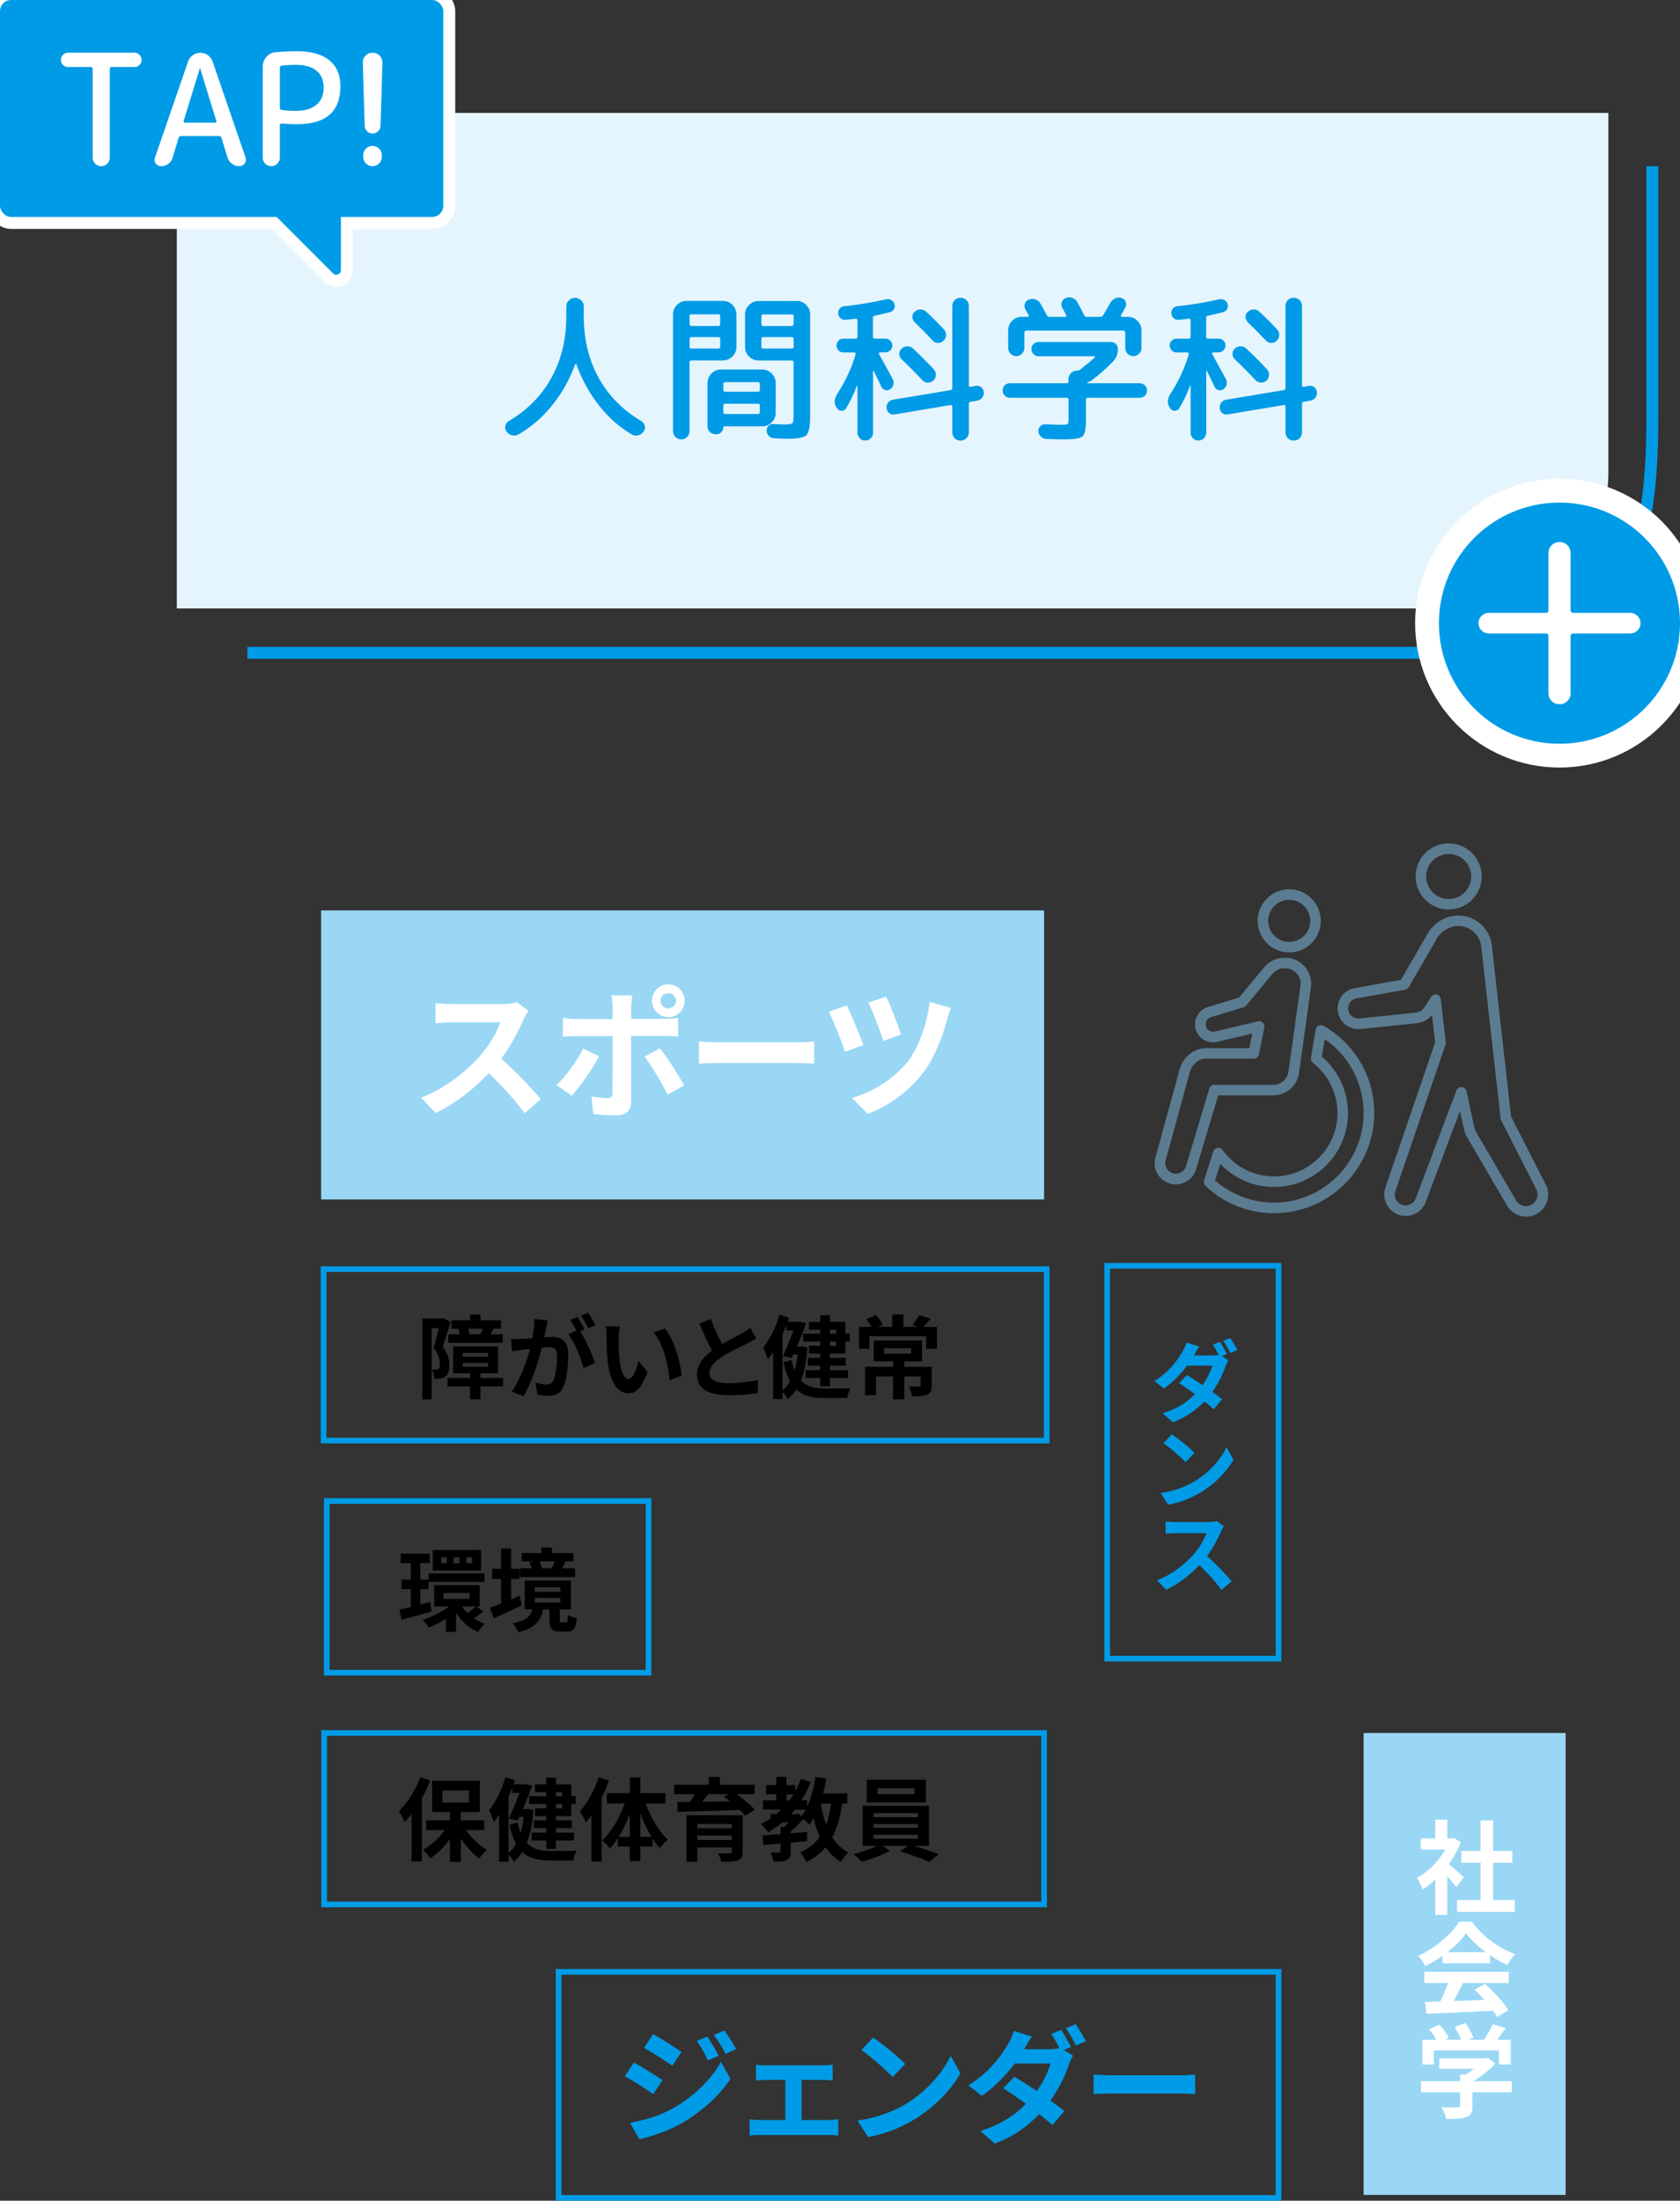
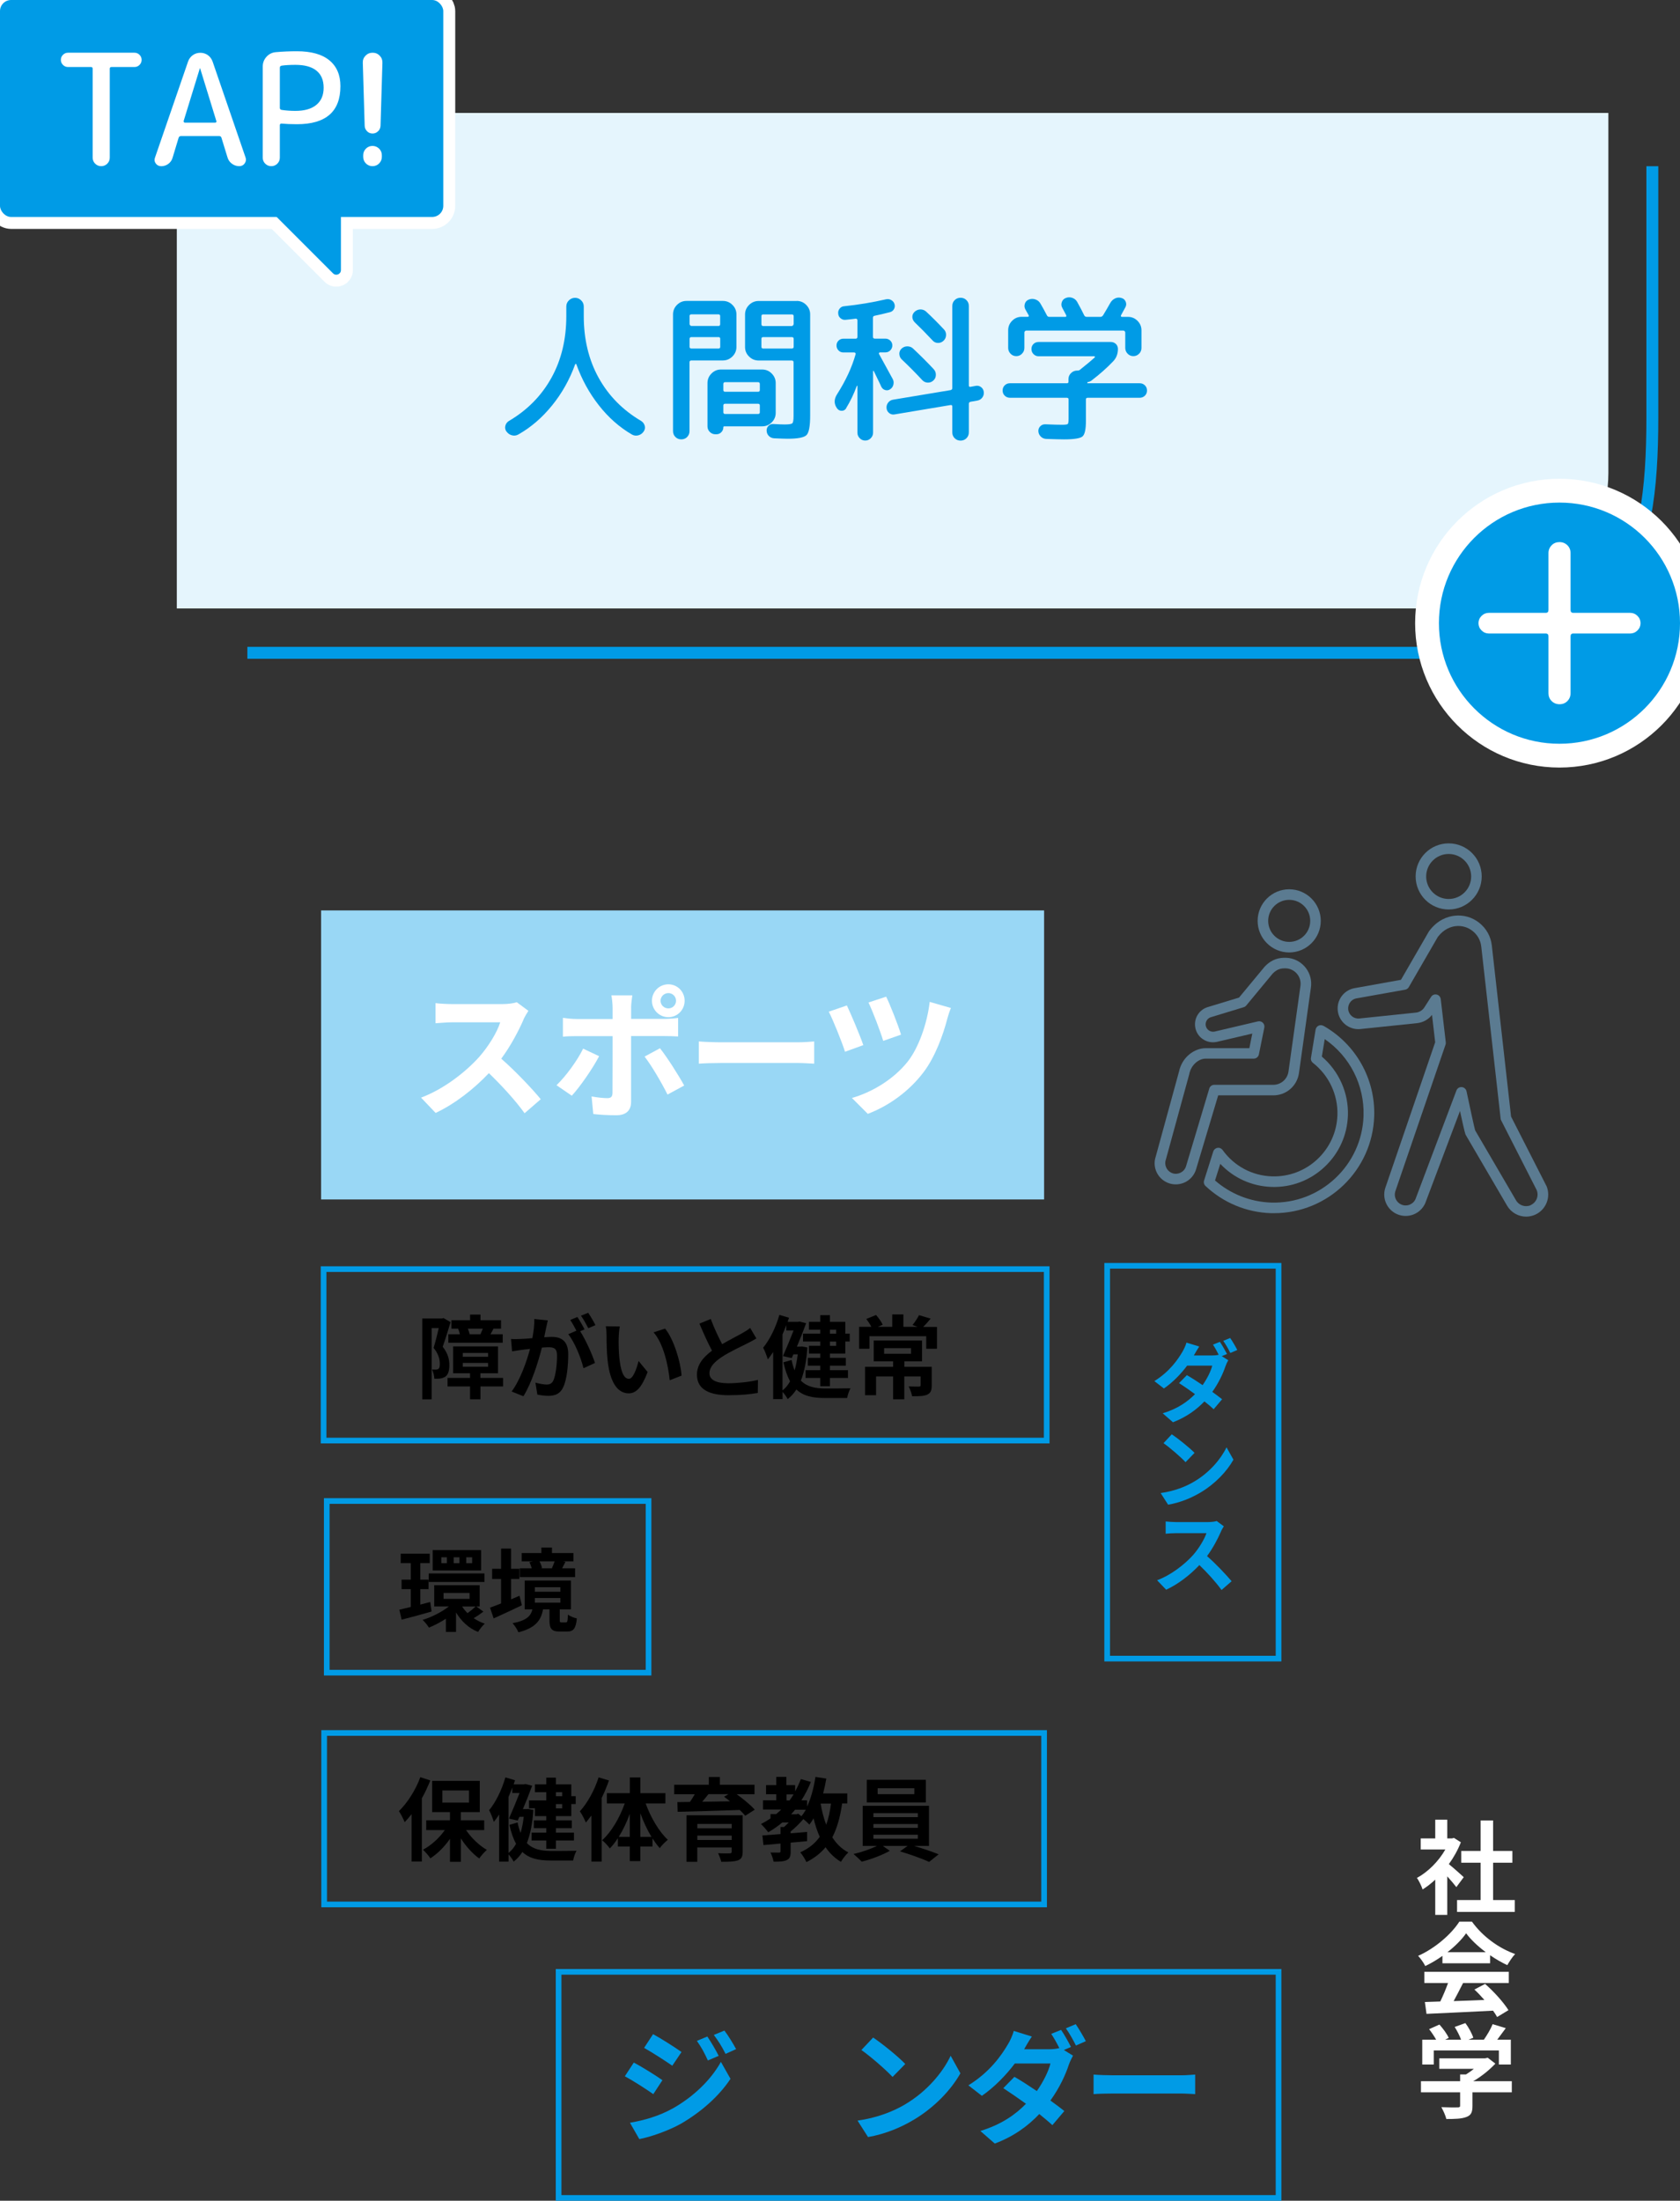
<svg xmlns="http://www.w3.org/2000/svg" id="_レイヤー_2" data-name="レイヤー 2" viewBox="0 0 296.45 388.18">
  <rect x="0" y="0" width="296.45" height="388.18" fill="#333333" stroke="none" />
  <defs>
    <style>
      .cls-1 {
        stroke-width: 2.1px;
      }

      .cls-1, .cls-2, .cls-3, .cls-4 {
        fill: none;
      }

      .cls-1, .cls-4 {
        stroke: #009be6;
        stroke-miterlimit: 10;
      }

      .cls-2 {
        stroke-width: 8.4px;
      }

      .cls-2, .cls-3 {
        stroke: #fff;
      }

      .cls-3 {
        stroke-linecap: round;
        stroke-linejoin: round;
        stroke-width: 4.22px;
      }

      .cls-5 {
        opacity: .5;
      }

      .cls-6, .cls-7, .cls-8, .cls-9, .cls-10, .cls-11 {
        stroke-width: 0px;
      }

      .cls-7 {
        fill: #99d7f5;
      }

      .cls-8 {
        fill: #009be6;
      }

      .cls-9 {
        fill: #83c3f0;
      }

      .cls-10 {
        fill: #fff;
      }

      .cls-11 {
        fill: #e5f5fd;
      }
    </style>
  </defs>
  <g id="text">
    <g class="cls-5">
      <path class="cls-9" d="m227.49,168c3.07,0,5.57-2.5,5.57-5.57s-2.5-5.57-5.57-5.57-5.57,2.5-5.57,5.57,2.5,5.57,5.57,5.57Zm0-9.28c2.05,0,3.71,1.66,3.71,3.71s-1.66,3.71-3.71,3.71-3.71-1.66-3.71-3.71,1.66-3.71,3.71-3.71Z" />
      <path class="cls-9" d="m255.63,160.42c3.21,0,5.83-2.61,5.83-5.83s-2.61-5.83-5.83-5.83-5.83,2.61-5.83,5.83,2.61,5.83,5.83,5.83Zm0-9.79c2.19,0,3.97,1.78,3.97,3.97s-1.78,3.97-3.97,3.97-3.97-1.78-3.97-3.97,1.78-3.97,3.97-3.97Z" />
      <path class="cls-9" d="m224.68,193.21c2.28,0,4.19-1.64,4.53-3.91l2.11-15.09c.38-2.5-1.35-4.84-3.85-5.22-.23-.03-.46-.05-.69-.05-.98,0-2.27.17-3.57,1.52-.02.02-.03.03-.05.05l-4.52,5.45-5.65,1.72s-.03.01-.05.02c-1.48.55-2.32,2.07-2.01,3.61.17.83.65,1.55,1.36,2.01.71.47,1.55.63,2.41.46l6.28-1.47-.52,2.58h-7.73c-1.85,0-4.12,1.45-4.69,4.15l-4.21,15.37s-.01.05-.02.07c-.36,1.9.77,3.73,2.61,4.28.35.1.71.15,1.06.15,1.61,0,3.1-1.05,3.58-2.67l3.9-13.03h9.71Zm-11.29-1.2l-4.1,13.69c-.29.99-1.34,1.56-2.33,1.27-.9-.27-1.47-1.19-1.32-2.12l4.21-15.36s0-.04.01-.06c.35-1.69,1.74-2.7,2.88-2.7h8.49c.44,0,.82-.31.91-.74l.96-4.74c.06-.31-.04-.63-.26-.85-.23-.22-.55-.31-.86-.24l-7.66,1.8c-.34.07-.7,0-.99-.19-.29-.19-.49-.49-.56-.83-.13-.62.22-1.26.81-1.49l5.88-1.79c.17-.05.33-.16.45-.3l4.67-5.64c.83-.85,1.57-.92,2.2-.92.14,0,.27.01.41.03,1.48.22,2.51,1.61,2.28,3.11l-2.11,15.09c-.2,1.34-1.34,2.32-2.69,2.32h-10.4c-.41,0-.77.27-.89.66Z" />
      <path class="cls-9" d="m233.53,180.95c-.26-.15-.59-.16-.86-.03-.27.13-.47.39-.52.69l-.82,4.99c-.06.34.08.67.35.88,2.82,2.2,4.43,5.63,4.32,9.19-.09,2.98-1.35,5.75-3.53,7.8-2.18,2.05-5.05,3.12-8.01,3.03-3.5-.11-6.68-1.81-8.73-4.66-.21-.29-.55-.43-.9-.37-.35.06-.63.3-.74.64l-1.62,5.12c-.11.34-.01.71.25.96,3.14,2.96,7.24,4.66,11.54,4.8.19,0,.38,0,.57,0,9.49,0,17.35-7.56,17.66-17.11.21-6.56-3.22-12.67-8.94-15.93Zm7.08,15.87c-.28,8.71-7.6,15.58-16.31,15.3-3.66-.12-7.15-1.5-9.9-3.9l.93-2.93c2.36,2.5,5.57,3.96,9.06,4.07,3.48.11,6.8-1.14,9.34-3.53,2.55-2.39,4.01-5.62,4.12-9.1.13-3.96-1.59-7.79-4.6-10.36l.51-3.08c4.43,3.04,7.02,8.11,6.85,13.53Z" />
      <path class="cls-9" d="m272.85,209.13s-.01-.03-.02-.04l-6.19-12.14-3.4-30.2c-.18-1.58-.97-2.99-2.22-3.98-1.25-.99-2.81-1.43-4.38-1.24-1.21.14-2.96.72-4.44,2.68-.02.03-.04.06-.06.09l-4.93,8.53-8.3,1.49c-1.82.39-3.05,2.09-2.85,3.94.21,2,2.01,3.46,4.01,3.25l10-1.04c1.05-.12,1.99-.64,2.62-1.46l.56,4.83-8.81,25.72c-.58,1.83.3,3.8,2.06,4.59.92.41,1.95.44,2.89.08.94-.36,1.69-1.07,2.1-1.99,0-.02.01-.03.02-.05l6.12-16.23c.85,3.97.95,4.13,1.03,4.26l7.28,12.45c.72,1.23,2.02,1.93,3.36,1.93.53,0,1.07-.11,1.59-.34,1.96-.88,2.84-3.18,1.97-5.14Zm-2.73,3.45c-.95.42-2.06.06-2.59-.83l-7.23-12.37c-.17-.58-.89-3.92-1.52-6.89-.08-.4-.43-.7-.84-.74-.41-.03-.8.21-.94.6l-7.23,19.17c-.21.46-.58.8-1.05.98-.48.18-1,.17-1.46-.04-.89-.4-1.34-1.4-1.05-2.31l8.87-25.9c.04-.13.06-.27.04-.41l-.89-7.61c-.05-.39-.33-.71-.71-.8-.38-.09-.78.07-.99.4l-1.2,1.88c-.32.5-.87.83-1.46.9l-10,1.04c-.98.1-1.86-.61-1.97-1.6-.09-.91.51-1.74,1.36-1.93l8.69-1.55c.27-.05.5-.21.64-.45l5.12-8.85c1.07-1.4,2.3-1.81,3.14-1.91,1.08-.13,2.16.18,3.01.86.86.68,1.4,1.65,1.52,2.73l3.42,30.36c.01.11.04.22.1.32l6.25,12.26c.44,1.02-.02,2.21-1.04,2.67Z" />
    </g>
    <g>
      <path class="cls-1" d="m291.57,29.32v44.27c0,25.84-4.86,41.56-38.56,41.56H43.65" />
      <path class="cls-11" d="m55.09,19.92h228.72v87.4H31.2v-63.51c0-13.18,10.7-23.89,23.89-23.89Z" transform="translate(315.01 127.24) rotate(-180)" />
    </g>
    <g>
      <path class="cls-8" d="m89.37,76.13c-.22-.32-.29-.66-.2-1.02.09-.36.3-.65.62-.85,3.27-1.92,5.77-4.47,7.52-7.63s2.62-6.79,2.62-10.88v-1.68c0-.43.15-.79.46-1.09.31-.3.67-.45,1.08-.45s.77.15,1.08.45c.31.3.46.66.46,1.09v1.68c0,4.09.87,7.71,2.62,10.88,1.75,3.16,4.25,5.71,7.52,7.63.32.21.52.49.62.85.09.36.03.7-.2,1.02-.24.34-.56.56-.95.66-.39.1-.77.05-1.12-.15-2.18-1.27-4.13-2.98-5.82-5.14-1.7-2.16-3.02-4.57-3.98-7.24-.02-.06-.06-.08-.11-.07-.06,0-.09.04-.11.1-.97,2.67-2.32,5.08-4.06,7.22-1.74,2.15-3.71,3.85-5.94,5.12-.37.21-.76.26-1.15.15-.39-.1-.71-.32-.95-.66Z" />
      <path class="cls-8" d="m121.26,77.08c-.28.28-.63.42-1.04.42s-.76-.14-1.04-.42c-.28-.28-.42-.63-.42-1.04v-20.58c0-.65.23-1.21.7-1.68s1.03-.7,1.68-.7h6.41c.65,0,1.22.23,1.69.7.48.47.71,1.03.71,1.68v5.74c0,.65-.24,1.21-.71,1.68-.48.47-1.04.7-1.69.7h-5.54c-.22,0-.34.1-.34.31v12.15c0,.41-.14.76-.42,1.04Zm.42-21.31v1.4c0,.08.04.15.11.22.07.07.15.11.22.11h4.76c.21,0,.31-.11.31-.34v-1.4c0-.21-.1-.31-.31-.31h-4.76c-.22,0-.34.1-.34.31Zm0,4v1.4c0,.21.11.31.34.31h4.76c.21,0,.31-.1.31-.31v-1.4c0-.21-.1-.31-.31-.31h-4.76c-.22,0-.34.1-.34.31Zm15.2,13.05c0,.65-.23,1.21-.7,1.68s-1.03.7-1.68.7h-6.69c-.11,0-.17.06-.17.17,0,.34-.12.62-.36.87-.24.24-.53.36-.87.36h-.17c-.39,0-.72-.14-.99-.41s-.41-.6-.41-.99v-7.62c0-.65.23-1.22.7-1.69.47-.48,1.03-.71,1.68-.71h7.28c.65,0,1.21.24,1.68.71.47.48.7,1.04.7,1.69v5.24Zm-2.8-4.03v-1.04c0-.22-.1-.34-.31-.34h-5.82c-.21,0-.31.11-.31.34v1.04c0,.21.1.31.31.31h5.82c.21,0,.31-.1.31-.31Zm0,3.92v-1.18c0-.21-.1-.31-.31-.31h-5.82c-.21,0-.31.1-.31.31v1.18c0,.21.1.31.31.31h5.82c.21,0,.31-.1.31-.31Zm6.5-19.63c.65,0,1.21.23,1.68.7.47.47.7,1.03.7,1.68v17.84c0,1.85-.21,2.99-.63,3.43-.42.44-1.54.66-3.35.66-.45,0-1.24-.03-2.38-.08-.36-.02-.66-.15-.91-.39-.25-.24-.39-.55-.41-.92-.02-.34.08-.63.31-.87.22-.24.5-.35.84-.34,1.01.06,1.69.08,2.04.08.75,0,1.19-.07,1.34-.21s.22-.56.22-1.27v-9.49c0-.21-.11-.31-.34-.31h-5.82c-.65,0-1.22-.23-1.69-.7-.48-.47-.71-1.03-.71-1.68v-5.74c0-.65.24-1.21.71-1.68.48-.47,1.04-.7,1.69-.7h6.69Zm-.53,4.09v-1.4c0-.21-.11-.31-.34-.31h-5.04c-.21,0-.31.1-.31.31v1.4c0,.22.1.34.31.34h5.04c.08,0,.15-.04.22-.11.07-.08.11-.15.11-.22Zm0,4v-1.4c0-.21-.11-.31-.34-.31h-5.04c-.21,0-.31.1-.31.31v1.4c0,.21.1.31.31.31h5.04c.22,0,.34-.1.34-.31Z" />
      <path class="cls-8" d="m149.32,72.01c-.19.3-.45.45-.8.45s-.62-.15-.83-.45c-.54-.76-.54-1.58,0-2.44,1.55-2.43,2.64-4.78,3.28-7.06.04-.09.03-.17-.03-.24-.06-.07-.12-.1-.2-.1h-1.93c-.34,0-.62-.12-.85-.36-.23-.24-.35-.53-.35-.87s.12-.62.35-.85.52-.35.85-.35h2.18c.21,0,.31-.11.31-.34v-2.91c0-.09-.03-.17-.1-.22-.07-.06-.14-.07-.21-.06-.39.06-.98.12-1.76.2-.34.04-.63-.05-.9-.27-.26-.21-.4-.49-.42-.83-.04-.32.05-.61.25-.87.21-.26.47-.4.78-.42,2.52-.26,4.99-.67,7.42-1.23.32-.07.62-.03.91.14.29.17.48.4.57.7s.07.59-.08.87c-.15.28-.38.47-.7.56-1.1.28-2.02.5-2.74.64-.19.04-.28.16-.28.36v3.33c0,.22.1.34.31.34h1.88c.34,0,.62.12.87.35.24.23.36.52.36.85s-.12.63-.36.87c-.24.24-.53.36-.87.36h-.95c-.07,0-.13.03-.17.1s-.04.13,0,.18c.34.62,1.14,2.08,2.41,4.4.17.3.21.63.13.99-.08.36-.28.64-.57.83-.28.19-.57.23-.88.14-.31-.09-.54-.29-.69-.59-.15-.34-.38-.83-.7-1.47-.32-.64-.53-1.09-.64-1.33-.04-.02-.08,0-.11.06v10.86c0,.37-.14.69-.41.97-.27.27-.59.41-.97.41s-.7-.13-.97-.41-.41-.59-.41-.97v-8.23s-.01-.06-.04-.06-.05,0-.07.03c-.52,1.42-1.15,2.73-1.88,3.92Zm22.88-3.95c.35-.06.67.02.94.24.27.21.42.5.46.85.04.37-.06.71-.28.99-.22.29-.51.46-.87.52l-1.15.2c-.22.04-.34.16-.34.36v5.04c0,.41-.14.76-.42,1.04s-.63.42-1.04.42-.76-.14-1.04-.42c-.28-.28-.42-.62-.42-1.04v-4.56c0-.21-.11-.29-.34-.25l-9.86,1.65c-.35.06-.67-.02-.94-.24-.27-.21-.42-.5-.46-.85-.04-.37.06-.7.28-.99.22-.29.51-.46.87-.52l10.11-1.68c.22-.04.34-.16.34-.36v-14.48c0-.41.14-.76.42-1.04.28-.28.62-.42,1.04-.42s.76.14,1.04.42.42.62.42,1.04v14c0,.21.1.29.31.25l.92-.17Zm-13.51-5.63c0-.37.13-.69.41-.95.28-.26.62-.39,1.01-.39s.73.13,1.01.39c1.33,1.25,2.54,2.46,3.64,3.64.26.28.39.62.38,1.01,0,.39-.15.72-.43.98s-.61.39-.99.38-.7-.15-.97-.43c-1.23-1.33-2.45-2.55-3.64-3.67-.26-.26-.4-.58-.41-.95Zm5.87-2.38c-1.08-1.16-2.13-2.22-3.14-3.19-.28-.28-.42-.6-.43-.95s.13-.66.41-.92.62-.4,1.01-.41c.39,0,.73.12,1.01.38.93.86,1.99,1.91,3.16,3.16.26.28.38.62.36,1.01-.02.39-.17.72-.45.98s-.61.39-.98.38c-.37,0-.69-.15-.95-.43Z" />
      <path class="cls-8" d="m178.21,70.16c-.35,0-.66-.12-.91-.36-.25-.24-.38-.55-.38-.92s.13-.68.38-.92c.25-.24.56-.36.91-.36h10.08c.17,0,.25-.09.25-.28v-.45c0-.41.15-.77.45-1.06s.66-.45,1.09-.45h.11c.17,0,.33-.07.48-.22.07-.07.13-.12.17-.14.92-.73,1.7-1.38,2.35-1.96.04-.04.04-.08.01-.13s-.07-.07-.13-.07h-9.8c-.36,0-.65-.13-.9-.38s-.36-.56-.36-.91.12-.65.36-.88.54-.35.9-.35h12.74c.35,0,.65.12.9.35.24.23.36.53.36.88,0,.86-.28,1.59-.84,2.18-1.08,1.14-2.37,2.28-3.86,3.42-.19.13-.4.21-.64.25-.06.02-.07.08-.06.2h9.24c.35,0,.66.12.91.36.25.24.38.55.38.92s-.13.68-.38.92c-.25.24-.56.36-.91.36h-9.18c-.21,0-.31.1-.31.31v3.78c0,1.47-.2,2.38-.6,2.73-.4.34-1.49.52-3.26.52-.65,0-1.71-.03-3.16-.08-.37-.02-.69-.16-.95-.42s-.4-.57-.42-.92.09-.65.34-.9.54-.35.9-.34c1.38.06,2.37.08,2.97.08.56,0,.89-.05.98-.14.09-.09.14-.4.14-.92v-3.39c0-.21-.1-.31-.31-.31h-10.02Zm22.79-7.77c-.28.29-.62.43-1.01.43s-.73-.14-1.01-.43c-.28-.29-.42-.63-.42-1.02v-2.72c0-.09-.04-.17-.11-.24-.08-.07-.15-.1-.22-.1h-17.14c-.07,0-.15.03-.22.1-.08.07-.11.14-.11.24v2.72c0,.39-.14.73-.42,1.02-.28.29-.62.43-1.01.43s-.73-.14-1.01-.43c-.28-.29-.42-.63-.42-1.02v-3.11c0-.65.23-1.21.7-1.68s1.03-.7,1.68-.7h1.06c.19,0,.24-.09.17-.28-.06-.11-.15-.28-.28-.5-.13-.22-.22-.39-.28-.5-.19-.32-.22-.66-.11-1.02.11-.36.35-.61.7-.74.37-.15.76-.16,1.15-.03.39.13.69.37.9.73.35.6.73,1.28,1.12,2.04.09.21.24.31.45.31h2.83c.17,0,.21-.1.14-.31l-.67-1.26c-.19-.32-.22-.66-.1-1.02.12-.36.36-.61.71-.74.37-.15.75-.16,1.13-.03.38.13.68.37.88.73.49.88.9,1.66,1.23,2.35.09.19.24.28.45.28h2.41c.19,0,.35-.09.48-.28.52-.86.94-1.58,1.26-2.16.21-.37.49-.64.85-.81.36-.17.74-.2,1.13-.08.35.09.6.31.74.64.14.34.13.66-.04.98-.34.63-.6,1.11-.78,1.43-.04.06-.04.12-.01.18.03.07.08.1.15.1h1.09c.65,0,1.21.23,1.68.7.47.47.7,1.03.7,1.68v3.11c0,.39-.14.73-.42,1.02Z" />
-       <path class="cls-8" d="m208.11,72.01c-.19.3-.45.45-.8.45s-.62-.15-.83-.45c-.54-.76-.54-1.58,0-2.44,1.55-2.43,2.64-4.78,3.28-7.06.04-.09.03-.17-.03-.24-.06-.07-.12-.1-.2-.1h-1.93c-.34,0-.62-.12-.85-.36-.23-.24-.35-.53-.35-.87s.12-.62.35-.85.52-.35.85-.35h2.18c.21,0,.31-.11.31-.34v-2.91c0-.09-.03-.17-.1-.22-.07-.06-.14-.07-.21-.06-.39.06-.98.12-1.76.2-.34.04-.63-.05-.9-.27-.26-.21-.4-.49-.42-.83-.04-.32.05-.61.25-.87.21-.26.47-.4.78-.42,2.52-.26,4.99-.67,7.42-1.23.32-.07.62-.03.91.14.29.17.48.4.57.7s.07.59-.08.87c-.15.28-.38.47-.7.56-1.1.28-2.02.5-2.74.64-.19.04-.28.16-.28.36v3.33c0,.22.1.34.31.34h1.88c.34,0,.62.12.87.35.24.23.36.52.36.85s-.12.63-.36.87c-.24.24-.53.36-.87.36h-.95c-.07,0-.13.03-.17.1s-.04.13,0,.18c.34.62,1.14,2.08,2.41,4.4.17.3.21.63.13.99-.08.36-.28.64-.57.83-.28.19-.57.23-.88.14-.31-.09-.54-.29-.69-.59-.15-.34-.38-.83-.7-1.47-.32-.64-.53-1.09-.64-1.33-.04-.02-.08,0-.11.06v10.86c0,.37-.14.69-.41.97-.27.27-.59.41-.97.41s-.7-.13-.97-.41-.41-.59-.41-.97v-8.23s-.01-.06-.04-.06-.05,0-.07.03c-.52,1.42-1.15,2.73-1.88,3.92Zm22.88-3.95c.35-.06.67.02.94.24.27.21.42.5.46.85.04.37-.06.71-.28.99-.22.29-.51.46-.87.52l-1.15.2c-.22.04-.34.16-.34.36v5.04c0,.41-.14.76-.42,1.04s-.63.42-1.04.42-.76-.14-1.04-.42c-.28-.28-.42-.62-.42-1.04v-4.56c0-.21-.11-.29-.34-.25l-9.86,1.65c-.35.06-.67-.02-.94-.24-.27-.21-.42-.5-.46-.85-.04-.37.06-.7.28-.99.22-.29.51-.46.87-.52l10.11-1.68c.22-.04.34-.16.34-.36v-14.48c0-.41.14-.76.42-1.04.28-.28.62-.42,1.04-.42s.76.14,1.04.42.42.62.42,1.04v14c0,.21.1.29.31.25l.92-.17Zm-13.51-5.63c0-.37.13-.69.41-.95.28-.26.62-.39,1.01-.39s.73.13,1.01.39c1.33,1.25,2.54,2.46,3.64,3.64.26.28.39.62.38,1.01,0,.39-.15.72-.43.98s-.61.39-.99.38-.7-.15-.97-.43c-1.23-1.33-2.45-2.55-3.64-3.67-.26-.26-.4-.58-.41-.95Zm5.87-2.38c-1.08-1.16-2.13-2.22-3.14-3.19-.28-.28-.42-.6-.43-.95s.13-.66.41-.92.62-.4,1.01-.41c.39,0,.73.12,1.01.38.93.86,1.99,1.91,3.16,3.16.26.28.38.62.36,1.01-.02.39-.17.72-.45.98s-.61.39-.98.38c-.37,0-.69-.15-.95-.43Z" />
    </g>
    <g>
      <path class="cls-8" d="m116.89,366.92l-1.61,2.46c-1.25-.88-3.54-2.35-5.02-3.15l1.58-2.42c1.5.79,3.92,2.31,5.04,3.1Zm1.76,5.02c3.74-2.09,6.82-5.1,8.56-8.25l1.69,2.99c-2.02,3.06-5.15,5.83-8.74,7.92-2.24,1.25-5.41,2.35-7.35,2.71l-1.65-2.88c2.46-.42,5.11-1.17,7.48-2.49Zm1.61-9.99l-1.63,2.42c-1.23-.86-3.52-2.33-4.97-3.15l1.58-2.42c1.45.79,3.87,2.33,5.02,3.15Zm6.56.68l-1.91.81c-.64-1.39-1.14-2.33-1.94-3.45l1.85-.77c.62.92,1.5,2.4,2,3.41Zm3.08-1.19l-1.87.84c-.7-1.39-1.25-2.24-2.07-3.34l1.87-.77c.68.88,1.54,2.31,2.07,3.28Z" />
-       <path class="cls-8" d="m135.13,364.3h10.08c.53,0,1.19-.04,1.72-.11v2.77c-.55-.04-1.21-.09-1.72-.09h-3.76v7.08h4.8c.59,0,1.21-.09,1.67-.13v2.88c-.48-.09-1.3-.11-1.67-.11h-12.17c-.53,0-1.21.02-1.8.11v-2.88c.57.07,1.25.13,1.8.13h4.49v-7.08h-3.43c-.46,0-1.25.04-1.74.09v-2.77c.48.09,1.25.11,1.74.11Z" />
      <path class="cls-8" d="m159.74,371.17c3.76-2.22,6.62-5.59,8.01-8.56l1.72,3.1c-1.67,2.97-4.6,6.01-8.14,8.14-2.22,1.34-5.06,2.57-8.16,3.1l-1.85-2.9c3.43-.48,6.29-1.61,8.43-2.88Zm0-7.11l-2.24,2.29c-1.14-1.23-3.89-3.63-5.5-4.75l2.07-2.2c1.54,1.03,4.4,3.32,5.68,4.67Z" />
      <path class="cls-8" d="m188.96,361.07l-1.23.53,1.61.99c-.24.44-.53,1.03-.73,1.58-.57,1.78-1.67,4.14-3.26,6.34.95.68,1.8,1.32,2.46,1.85l-2.11,2.49c-.59-.55-1.41-1.23-2.31-1.96-1.94,2.05-4.42,3.92-7.85,5.21l-2.55-2.22c3.81-1.17,6.25-2.95,8.05-4.8-1.43-1.03-2.88-2.02-4-2.75l1.96-2c1.17.66,2.55,1.56,3.96,2.51,1.12-1.61,2.07-3.5,2.4-4.86h-6.29c-1.54,2.05-3.59,4.16-5.81,5.7l-2.38-1.85c3.85-2.38,5.9-5.39,7.02-7.31.33-.53.79-1.54.99-2.29l3.19.99c-.53.77-1.1,1.76-1.36,2.24h4.49c.59,0,1.23-.07,1.72-.2-.42-.84-.95-1.8-1.43-2.51l1.74-.7c.55.79,1.34,2.2,1.74,3.01Zm2.64-1.03l-1.74.77c-.46-.92-1.17-2.2-1.78-3.04l1.74-.73c.57.84,1.39,2.22,1.78,2.99Z" />
      <path class="cls-8" d="m196.51,366.06h11.82c1.03,0,2-.09,2.57-.13v3.45c-.53-.02-1.65-.11-2.57-.11h-11.82c-1.25,0-2.73.04-3.54.11v-3.45c.79.07,2.4.13,3.54.13Z" />
    </g>
    <g>
      <path class="cls-6" d="m76.17,284.25c-1.83.53-3.76,1.06-5.3,1.44l-.4-1.76c.58-.13,1.26-.29,2.02-.48v-3.14h-1.63v-1.68h1.63v-2.91h-1.78v-1.67h5.12v1.67h-1.67v2.91h1.46v1.68h-1.46v2.72l1.76-.46.24,1.68Zm9.12.03c-.56.43-1.18.85-1.7,1.15.59.4,1.25.74,1.95.96-.38.34-.91,1.01-1.18,1.47-1.65-.66-2.96-1.9-3.89-3.44v3.44h-1.79v-2.34c-.98.64-2.02,1.18-2.99,1.57-.24-.4-.75-1.02-1.12-1.36,1.6-.48,3.36-1.38,4.64-2.37h-2.59v-3.75h8.02v3.75h-.59l1.25.91Zm-9.64-6.74h9.84v1.5h-9.84v-1.5Zm9.25-.53h-8.55v-3.6h8.55v3.6Zm-6.05-2.32h-.98v1.04h.98v-1.04Zm-.58,7.33h4.59v-1.04h-4.59v1.04Zm2.8-7.33h-1.01v1.04h1.01v-1.04Zm.48,8.68c.26.42.58.8.95,1.17.48-.34,1.06-.82,1.42-1.17h-2.37Zm1.76-8.68h-1.04v1.04h1.04v-1.04Z" />
      <path class="cls-6" d="m92.09,283.15c-1.68.82-3.52,1.65-4.98,2.32l-.64-1.9c.54-.19,1.22-.45,1.95-.74v-4.32h-1.58v-1.79h1.58v-3.57h1.76v3.57h1.46v1.79h-1.46v3.6c.5-.21.99-.43,1.49-.64l.42,1.68Zm7.75,3.03c.26,0,.34-.16.37-1.38.35.27,1.09.58,1.58.67-.18,1.84-.62,2.32-1.75,2.32h-1.25c-1.5,0-1.83-.53-1.83-2.05v-1.87h-1.14c-.35,1.92-1.28,3.27-4.34,4.05-.18-.46-.67-1.23-1.04-1.6,2.51-.48,3.22-1.28,3.51-2.45h-1.36v-5.07h8.15v5.07h-1.97v1.86c0,.4.05.45.34.45h.72Zm1.65-8h-9.78v-1.55h2.11c-.08-.35-.24-.77-.4-1.09l.59-.13h-1.95v-1.47h3.47v-.98h1.87v.98h3.79v1.47h-1.81l.4.08c-.21.43-.42.82-.59,1.14h2.29v1.55Zm-7.11,2.59h4.5v-.8h-4.5v.8Zm0,1.92h4.5v-.82h-4.5v.82Zm.82-7.28c.21.38.37.83.45,1.17l-.21.05h2.03l-.08-.02c.16-.35.35-.82.48-1.2h-2.67Z" />
    </g>
    <g>
      <path class="cls-6" d="m79.51,233.2c-.42,1.36-.94,3.1-1.39,4.35.96,1.22,1.17,2.29,1.17,3.22,0,1.02-.21,1.7-.7,2.05-.26.18-.56.27-.93.34-.27.03-.66.05-1.02.03-.02-.45-.16-1.17-.42-1.62.29.02.5.02.7.02.18-.02.32-.05.45-.14.18-.13.24-.45.24-.9,0-.74-.21-1.73-1.1-2.8.32-1.01.66-2.4.91-3.49h-1.25v12.57h-1.65v-14.26h3.47l.27-.08,1.25.72Zm9.27,11.35h-4v2.27h-1.84v-2.27h-3.97v-1.5h3.97v-.82h-2.98v-4.74h7.92v4.74h-3.11v.82h4v1.5Zm-7.63-9.2c-.06-.32-.18-.69-.32-.99h-1.18v-1.49h3.3v-.99h1.84v.99h3.62v1.49h-1.33c-.19.38-.37.72-.53.99h2.16v1.49h-9.6v-1.49h2.05Zm.51,3.97h4.47v-.67h-4.47v.67Zm0,1.76h4.47v-.67h-4.47v.67Zm3.12-5.73c.13-.29.29-.66.42-.99h-2.64c.14.35.26.72.3.99h1.92Z" />
      <path class="cls-6" d="m96.37,234.22c-.1.48-.22,1.07-.34,1.65.54-.03,1.01-.06,1.34-.06,1.7,0,2.9.75,2.9,3.06,0,1.89-.22,4.48-.91,5.87-.53,1.12-1.41,1.47-2.62,1.47-.61,0-1.38-.11-1.92-.22l-.34-2.11c.61.18,1.54.34,1.95.34.54,0,.94-.16,1.2-.69.43-.91.66-2.85.66-4.43,0-1.28-.56-1.46-1.55-1.46-.26,0-.66.03-1.12.06-.61,2.43-1.79,6.23-3.26,8.58l-2.08-.83c1.55-2.1,2.66-5.33,3.25-7.52-.58.06-1.09.13-1.38.16-.46.08-1.3.19-1.79.27l-.19-2.18c.59.05,1.12.02,1.71,0,.5-.02,1.25-.06,2.06-.14.22-1.2.37-2.37.34-3.38l2.38.24c-.1.42-.21.93-.29,1.33Zm6.79.26l-.78.34c.96,1.49,2.16,4.16,2.61,5.59l-2.03.93c-.42-1.78-1.55-4.59-2.69-6l1.44-.62c-.32-.61-.72-1.38-1.09-1.89l1.26-.53c.4.59.98,1.6,1.28,2.19Zm1.91-.74l-1.26.54c-.34-.66-.85-1.6-1.3-2.21l1.28-.51c.42.61,1.01,1.62,1.28,2.18Z" />
      <path class="cls-6" d="m109.17,235.93c-.02,1.04,0,2.24.1,3.39.22,2.3.7,3.89,1.71,3.89.75,0,1.39-1.87,1.7-3.15l1.6,1.95c-1.06,2.79-2.06,3.76-3.34,3.76-1.76,0-3.28-1.58-3.73-5.88-.16-1.47-.18-3.34-.18-4.32,0-.45-.03-1.14-.13-1.63l2.47.03c-.11.58-.19,1.5-.19,1.95Zm11.11,6.71l-2.1.82c-.26-2.58-1.1-6.47-2.85-8.45l2.03-.66c1.52,1.84,2.74,5.84,2.91,8.29Z" />
      <path class="cls-6" d="m127.42,237.1c1.31-.77,2.71-1.46,3.46-1.89.61-.35,1.07-.62,1.49-.98l1.1,1.86c-.48.29-.99.56-1.58.86-.99.5-3.01,1.42-4.47,2.37-1.33.88-2.23,1.79-2.23,2.91s1.1,1.76,3.33,1.76c1.65,0,3.81-.24,5.23-.59l-.03,2.3c-1.36.24-3.06.4-5.14.4-3.18,0-5.6-.88-5.6-3.63,0-1.76,1.12-3.09,2.66-4.23-.74-1.36-1.5-3.07-2.22-4.77l2-.82c.61,1.66,1.36,3.2,2,4.43Z" />
      <path class="cls-6" d="m142.47,237.66c-.16,2.37-.53,4.31-1.15,5.86,1.06,1.09,2.5,1.38,4.26,1.39.74,0,3.6,0,4.5-.03-.26.42-.51,1.22-.59,1.71h-4c-2.1,0-3.73-.34-4.96-1.5-.43.67-.94,1.23-1.54,1.7-.18-.37-.56-.91-.9-1.28v1.28h-1.66v-8.31c-.3.46-.62.91-.94,1.3-.13-.46-.54-1.57-.83-2.06,1.18-1.42,2.24-3.6,2.87-5.79l1.7.51c-.08.24-.16.48-.24.72h1.81l.27-.06,1.18.3c-.43,1.2-1.02,2.69-1.63,4.13h.59l.29-.03.99.18Zm-4.39,7.59c.51-.38.96-.93,1.33-1.6-.46-.86-.86-1.95-1.17-3.35l1.44-.42c.14.7.32,1.31.53,1.84.26-.86.43-1.81.56-2.83h-.77l-.29.66-1.55-.35c.62-1.39,1.34-3.15,1.87-4.51h-1.28v-.96c-.21.56-.43,1.1-.67,1.65v9.88Zm6.66-10.71h-2v-1.38h2v-1.18h1.71v1.18h2.71v2.08h.78v1.39h-.78v2.13h-2.71v.75h2.8v1.38h-2.8v.79h3.18v1.38h-3.18v1.46h-1.71v-1.46h-2.59v-1.38h2.59v-.79h-2.19v-1.38h2.19v-.75h-2v-1.38h2v-.75h-3.04v-1.39h3.04v-.71Zm1.71,0v.71h1.1v-.71h-1.1Zm1.1,2.1h-1.1v.75h1.1v-.75Z" />
      <path class="cls-6" d="m165.34,234.04v3.86h-1.9v-2.21h-10.02v2.21h-1.82v-3.86h2.16c-.24-.46-.58-.99-.9-1.39l1.73-.7c.46.53.96,1.23,1.17,1.71l-.86.38h2.54v-2.19h1.97v2.19h2.51l-.9-.32c.4-.48.88-1.22,1.15-1.74l2.05.61c-.46.56-.91,1.06-1.31,1.46h2.43Zm-.93,10.34c0,.88-.18,1.34-.82,1.63-.62.27-1.5.27-2.64.27-.1-.53-.35-1.25-.61-1.73.72.03,1.57.03,1.79.03.24,0,.32-.06.32-.24v-1.55h-2.88v4.03h-1.97v-4.03h-3.01v3.31h-1.94v-5.01h4.95v-.96h-3.42v-3.68h8.52v3.68h-3.12v.96h4.83v3.28Zm-8.4-5.59h4.75v-.99h-4.75v.99Z" />
    </g>
    <rect class="cls-4" x="175.85" y="242.79" width="69.29" height="30.24" transform="translate(468.4 47.42) rotate(90)" />
    <g>
      <path class="cls-8" d="m216.49,238.84l-.9.37,1.15.72c-.18.29-.38.72-.51,1.1-.42,1.26-1.2,2.93-2.31,4.48.67.48,1.26.93,1.73,1.3l-1.49,1.76c-.42-.4-.99-.88-1.63-1.38-1.36,1.42-3.14,2.75-5.55,3.68l-1.81-1.58c2.71-.82,4.43-2.1,5.7-3.38-1.01-.74-2.02-1.44-2.82-1.94l1.38-1.41c.82.46,1.81,1.1,2.78,1.76.8-1.14,1.47-2.48,1.7-3.44h-4.43c-1.09,1.46-2.53,2.96-4.1,4.03l-1.68-1.3c2.72-1.7,4.16-3.83,4.95-5.17.22-.38.58-1.09.71-1.62l2.26.69c-.37.54-.77,1.26-.96,1.58h3.17c.42,0,.86-.03,1.22-.13-.3-.58-.67-1.28-1.01-1.78l1.22-.5c.38.56.94,1.55,1.25,2.13Zm1.84-.72l-1.23.53c-.32-.66-.82-1.55-1.25-2.14l1.23-.5c.4.58.98,1.57,1.25,2.11Z" />
      <path class="cls-8" d="m210.76,261.31c2.66-1.57,4.67-3.94,5.67-6.02l1.22,2.18c-1.18,2.11-3.25,4.26-5.75,5.76-1.58.94-3.57,1.81-5.78,2.18l-1.31-2.05c2.45-.35,4.45-1.14,5.95-2.05Zm.02-5.03l-1.58,1.63c-.8-.86-2.75-2.56-3.89-3.35l1.46-1.57c1.09.74,3.11,2.34,4.02,3.28Z" />
      <path class="cls-8" d="m215.42,270.22c-.53,1.22-1.39,2.85-2.43,4.26,1.54,1.33,3.41,3.33,4.34,4.43l-1.78,1.55c-1.01-1.41-2.45-2.99-3.91-4.4-1.65,1.75-3.71,3.35-5.86,4.35l-1.6-1.67c2.51-.94,4.9-2.83,6.37-4.47,1.02-1.17,1.97-2.75,2.34-3.84h-5.36c-.66,0-1.49.06-1.84.1v-2.16c.42.05,1.38.11,1.84.11h5.55c.69,0,1.3-.08,1.62-.19l1.26.94c-.13.16-.4.64-.54.98Z" />
    </g>
-     <rect class="cls-7" x="217.71" y="328.59" width="81.48" height="35.65" transform="translate(604.86 87.97) rotate(90)" />
    <g>
      <path class="cls-10" d="m256.98,332.86c-.38-.5-.99-1.22-1.6-1.89v6.79h-2.12v-6.21c-.72.67-1.48,1.26-2.23,1.73-.18-.58-.68-1.62-1.01-2.03,1.96-1.06,3.85-2.95,5.02-5.02h-4.34v-1.95h2.56v-3.31h2.12v3.31h.81l.38-.09,1.21.77c-.54,1.37-1.26,2.67-2.12,3.85.86.7,2.25,1.94,2.63,2.3l-1.3,1.75Zm10.32,2.29v2.09h-10.19v-2.09h4.16v-6.59h-3.42v-2.07h3.42v-5.38h2.2v5.38h3.4v2.07h-3.4v6.59h3.83Z" />
      <path class="cls-10" d="m254.54,344.99c-.95.68-2,1.3-3.04,1.8-.25-.52-.81-1.33-1.26-1.8,3.06-1.35,5.92-3.91,7.27-6.03h2.23c1.91,2.65,4.77,4.7,7.62,5.71-.54.56-1.01,1.33-1.39,1.96-.99-.47-2.04-1.06-3.03-1.75v1.42h-8.41v-1.31Zm-3.19,2.81h14.89v1.98h-8.07c-.52,1.06-1.12,2.18-1.66,3.19,1.73-.05,3.58-.13,5.42-.2-.56-.65-1.17-1.3-1.76-1.84l1.89-.99c1.6,1.4,3.28,3.28,4.12,4.63l-2,1.21c-.18-.34-.43-.72-.72-1.12-4.23.23-8.68.41-11.74.56l-.29-2.09,2.72-.09c.49-1.01.99-2.2,1.37-3.26h-4.18v-1.98Zm10.82-3.46c-1.39-1.04-2.63-2.21-3.46-3.33-.77,1.1-1.93,2.27-3.29,3.33h6.75Z" />
      <path class="cls-10" d="m266.76,369.06h-6.93v2.39c0,1.12-.23,1.67-1.12,1.98-.85.31-1.96.34-3.49.34-.14-.61-.56-1.51-.88-2.09,1.15.05,2.48.05,2.84.04.38,0,.47-.07.47-.32v-2.34h-6.91v-1.96h6.91v-1.19h1.03c.47-.29.96-.63,1.39-.99h-6.1v-1.85h8.08l.47-.11,1.35,1.04c-1.03,1.1-2.43,2.25-3.91,3.1h6.81v1.96Zm-13.77-4.9h-2.02v-4.38h2.45c-.32-.59-.81-1.3-1.24-1.86l1.82-.81c.63.7,1.35,1.66,1.64,2.36l-.65.31h2.83c-.25-.7-.7-1.57-1.13-2.25l1.89-.68c.58.77,1.17,1.87,1.4,2.59l-.86.34h2.72c.59-.85,1.21-1.89,1.55-2.74l2.32.7c-.49.68-1.03,1.4-1.51,2.04h2.4v4.38h-2.11v-2.48h-11.49v2.48Z" />
    </g>
    <rect class="cls-7" x="56.66" y="160.59" width="127.58" height="50.98" />
    <rect class="cls-4" x="57.1" y="223.86" width="127.6" height="30.24" />
    <g>
      <path class="cls-6" d="m75.93,314.05c-.42,1.04-.91,2.13-1.49,3.15v11.16h-1.81v-8.37c-.4.51-.8.99-1.22,1.42-.18-.46-.7-1.49-1.02-1.95,1.49-1.44,2.95-3.71,3.78-5.99l1.76.58Zm6.31,8.76c.94,1.39,2.32,2.71,3.67,3.49-.43.37-1.04,1.04-1.34,1.52-1.17-.83-2.34-2.13-3.25-3.55v4.13h-1.92v-4.05c-.98,1.41-2.19,2.62-3.46,3.44-.29-.46-.88-1.15-1.31-1.52,1.44-.75,2.87-2.05,3.86-3.46h-3.28v-1.73h4.19v-1.44h-3.14v-5.51h8.4v5.51h-3.35v1.44h4.13v1.73h-3.2Zm-4.18-4.85h4.69v-2.14h-4.69v2.14Z" />
-       <path class="cls-6" d="m94.12,319.24c-.16,2.37-.53,4.31-1.15,5.86,1.06,1.09,2.5,1.38,4.26,1.39.74,0,3.6,0,4.5-.03-.26.42-.51,1.22-.59,1.71h-4c-2.1,0-3.73-.34-4.96-1.5-.43.67-.94,1.23-1.54,1.7-.18-.37-.56-.91-.9-1.28v1.28h-1.66v-8.31c-.3.46-.62.91-.94,1.3-.13-.46-.54-1.57-.83-2.06,1.18-1.42,2.24-3.6,2.87-5.79l1.7.51c-.08.24-.16.48-.24.72h1.81l.27-.06,1.18.3c-.43,1.2-1.02,2.69-1.63,4.13h.59l.29-.03.99.18Zm-4.39,7.59c.51-.38.96-.93,1.33-1.6-.46-.86-.86-1.95-1.17-3.35l1.44-.42c.14.7.32,1.31.53,1.84.26-.86.43-1.81.56-2.83h-.77l-.29.66-1.55-.35c.62-1.39,1.34-3.15,1.87-4.51h-1.28v-.96c-.21.56-.43,1.1-.67,1.65v9.88Zm6.66-10.71h-2v-1.38h2v-1.18h1.71v1.18h2.71v2.08h.78v1.39h-.78v2.13h-2.71v.75h2.8v1.38h-2.8v.79h3.18v1.38h-3.18v1.46h-1.71v-1.46h-2.59v-1.38h2.59v-.79h-2.19v-1.38h2.19v-.75h-2v-1.38h2v-.75h-3.04v-1.39h3.04v-.71Zm1.71,0v.71h1.1v-.71h-1.1Zm1.1,2.1h-1.1v.75h1.1v-.75Z" />
+       <path class="cls-6" d="m94.12,319.24c-.16,2.37-.53,4.31-1.15,5.86,1.06,1.09,2.5,1.38,4.26,1.39.74,0,3.6,0,4.5-.03-.26.42-.51,1.22-.59,1.71h-4c-2.1,0-3.73-.34-4.96-1.5-.43.67-.94,1.23-1.54,1.7-.18-.37-.56-.91-.9-1.28v1.28h-1.66v-8.31c-.3.46-.62.91-.94,1.3-.13-.46-.54-1.57-.83-2.06,1.18-1.42,2.24-3.6,2.87-5.79l1.7.51c-.08.24-.16.48-.24.72h1.81l.27-.06,1.18.3c-.43,1.2-1.02,2.69-1.63,4.13h.59l.29-.03.99.18Zm-4.39,7.59c.51-.38.96-.93,1.33-1.6-.46-.86-.86-1.95-1.17-3.35l1.44-.42c.14.7.32,1.31.53,1.84.26-.86.43-1.81.56-2.83h-.77l-.29.66-1.55-.35c.62-1.39,1.34-3.15,1.87-4.51h-1.28v-.96c-.21.56-.43,1.1-.67,1.65v9.88Zm6.66-10.71h-2v-1.38h2v-1.18h1.71v1.18h2.71v2.08h.78v1.39h-.78v2.13h-2.71v.75h2.8v1.38h-2.8v.79h3.18v1.38h-3.18v1.46h-1.71v-1.46h-2.59v-1.38h2.59v-.79h-2.19v-1.38h2.19v-.75h-2v-1.38h2h-3.04v-1.39h3.04v-.71Zm1.71,0v.71h1.1v-.71h-1.1Zm1.1,2.1h-1.1v.75h1.1v-.75Z" />
      <path class="cls-6" d="m107.45,314.05c-.35,1.02-.78,2.06-1.28,3.09v11.22h-1.81v-8.13c-.32.43-.66.86-.98,1.25-.18-.46-.7-1.5-1.06-1.98,1.34-1.46,2.59-3.73,3.31-5.99l1.81.54Zm6.48,4.05c.88,2.46,2.35,4.96,3.91,6.42-.43.34-1.09.98-1.42,1.47-.45-.5-.86-1.06-1.28-1.7v1.41h-2.15v2.58h-1.86v-2.58h-2.1v-1.47c-.45.69-.91,1.3-1.42,1.81-.32-.45-.93-1.12-1.36-1.44,1.62-1.44,3.11-3.97,3.99-6.5h-3.15v-1.81h4.05v-2.77h1.86v2.77h4.42v1.81h-3.47Zm-2.8,5.91v-4.07c-.53,1.47-1.2,2.88-1.95,4.07h1.95Zm3.83,0c-.75-1.23-1.42-2.67-1.97-4.18v4.18h1.97Z" />
      <path class="cls-6" d="m129.98,316.47c1.17.85,2.5,1.92,3.2,2.74l-1.68,1.07c-.24-.3-.58-.66-.96-1.02-3.99.14-8.16.26-10.96.32l-.05-1.71,2.22-.03c.3-.43.59-.91.85-1.36h-3.63v-1.67h6.11v-1.36h1.95v1.36h6.11v1.67h-3.17Zm1.07,10.15c0,.9-.22,1.3-.88,1.54-.66.22-1.6.24-2.9.24-.1-.46-.35-1.09-.56-1.52.77.05,1.79.05,2.03.03.29,0,.37-.08.37-.3v-.74h-6.07v2.53h-1.9v-8.21h9.91v6.43Zm-8-4.9v.77h6.07v-.77h-6.07Zm6.07,2.83v-.77h-6.07v.77h6.07Zm-4.11-8.08c-.35.45-.74.91-1.1,1.34,1.55-.03,3.22-.05,4.9-.08-.35-.29-.7-.56-1.04-.8l.77-.46h-3.52Z" />
      <path class="cls-6" d="m148.6,318.12c-.34,2.37-.88,4.32-1.73,5.96.72,1.14,1.65,2.06,2.83,2.67-.43.38-1.02,1.14-1.31,1.66-1.1-.66-1.99-1.52-2.71-2.58-.88,1.06-1.99,1.92-3.38,2.63-.18-.45-.74-1.33-1.09-1.73,1.5-.67,2.61-1.57,3.44-2.74-.45-.98-.8-2.07-1.09-3.25-.24.4-.48.77-.74,1.1-.21-.24-.66-.66-1.06-.98-.64.75-1.46,1.57-2.24,2.19v.32c.96-.06,1.94-.16,2.9-.24v1.63c-.96.1-1.94.18-2.9.26v1.57c0,.82-.14,1.25-.72,1.52-.58.26-1.31.27-2.3.27-.08-.5-.32-1.17-.54-1.62.61.02,1.31.02,1.5.02.21-.02.27-.06.27-.24v-1.36c-1.1.1-2.13.19-3.01.27l-.19-1.7c.9-.06,2-.14,3.2-.24v-1.25h.62c.27-.24.56-.51.83-.8h-1.14c-.78.66-1.6,1.23-2.48,1.73-.26-.37-.9-1.1-1.28-1.46.59-.29,1.15-.62,1.68-.98v-.77h1.02c.3-.26.59-.53.88-.8h-3.22v-1.63h2.34v-1.07h-1.81v-1.6h1.81v-1.46h1.78v1.46h1.55v1.09c.38-.67.72-1.41,1.01-2.16l1.76.5c-.46,1.17-1.02,2.24-1.67,3.25h1.01v1.09c.7-1.49,1.18-3.33,1.47-5.22l1.92.29c-.16.9-.34,1.78-.56,2.62h4.26v1.76h-.94Zm-9.81-.54h.53c.26-.35.5-.7.72-1.07h-1.25v1.07Zm2.07,2.34l.56.45c.27-.34.53-.72.77-1.15h-1.9c-.22.27-.45.54-.69.8h.93l.34-.1Zm3.95-1.79c.22,1.33.54,2.58.98,3.73.4-1.09.67-2.34.85-3.73h-1.83Z" />
      <path class="cls-6" d="m161.34,325.61c1.5.45,3.19,1.02,4.29,1.47l-1.68,1.34c-1.23-.58-3.44-1.36-5.14-1.86l1.34-.96h-4.37l1.23.86c-1.3.75-3.35,1.52-4.96,1.92-.35-.4-1.01-.99-1.44-1.36,1.39-.3,3.04-.88,4.13-1.42h-2.51v-7.08h11.7v7.08h-2.59Zm2.03-7.67h-10.42v-4h10.42v4Zm-9.25,2.58h7.84v-.69h-7.84v.69Zm0,1.89h7.84v-.67h-7.84v.67Zm0,1.92h7.84v-.7h-7.84v.7Zm7.22-8.9h-6.47v1.04h6.47v-1.04Z" />
    </g>
    <rect class="cls-4" x="57.2" y="305.68" width="127.04" height="30.24" />
    <rect class="cls-4" x="57.66" y="264.76" width="56.78" height="30.28" />
    <rect class="cls-4" x="98.57" y="347.81" width="127.04" height="39.88" />
    <g>
      <path class="cls-10" d="m92.37,179.87c-.85,1.95-2.25,4.62-3.92,6.87,2.47,2.15,5.5,5.35,6.97,7.15l-2.85,2.47c-1.62-2.25-3.95-4.8-6.3-7.07-2.65,2.8-5.97,5.4-9.4,7.02l-2.57-2.7c4.02-1.5,7.9-4.55,10.25-7.17,1.65-1.87,3.17-4.35,3.72-6.12h-8.47c-1.05,0-2.42.15-2.95.17v-3.55c.67.1,2.2.17,2.95.17h8.82c1.08,0,2.08-.15,2.57-.33l2.05,1.52c-.2.28-.65,1.05-.88,1.55Z" />
      <path class="cls-10" d="m100.9,193.27l-2.7-1.85c1.67-1.6,3.67-4.35,4.7-6.45l2.82,1.33c-1.15,2.22-3.45,5.5-4.82,6.97Zm10.47-15.55v2h5.82c.7,0,1.8-.08,2.47-.17v3.27c-.8-.05-1.77-.07-2.45-.07h-5.85v11.62c0,1.45-.83,2.35-2.6,2.35-1.35,0-2.8-.07-4.07-.22l-.3-3.1c1.08.2,2.17.3,2.77.3.65,0,.9-.25.92-.9.02-.92.02-8.85.02-10.02v-.02h-6.35c-.75,0-1.72.02-2.42.1v-3.32c.75.1,1.62.2,2.42.2h6.35v-2c0-.65-.12-1.75-.22-2.17h3.7c-.05.35-.22,1.55-.22,2.17Zm9.37,13.75l-2.95,1.6c-1.07-2.15-2.85-5.17-4.05-6.7l2.72-1.47c1.27,1.6,3.27,4.75,4.27,6.57Zm-2.8-17.85c1.6,0,2.87,1.3,2.87,2.9s-1.27,2.9-2.87,2.9-2.9-1.3-2.9-2.9,1.3-2.9,2.9-2.9Zm0,4.25c.75,0,1.35-.6,1.35-1.35s-.6-1.35-1.35-1.35-1.38.6-1.38,1.35.62,1.35,1.38,1.35Z" />
      <path class="cls-10" d="m127.33,183.85h13.42c1.17,0,2.27-.1,2.92-.15v3.92c-.6-.02-1.88-.12-2.92-.12h-13.42c-1.42,0-3.1.05-4.02.12v-3.92c.9.08,2.72.15,4.02.15Z" />
      <path class="cls-10" d="m152.33,184.35l-3.22,1.17c-.5-1.62-2.15-5.72-2.87-7.07l3.2-1.1c.75,1.58,2.32,5.3,2.9,7Zm14.82-4.62c-.7,2.72-2.12,6.7-4.2,9.42-2.62,3.45-6.25,5.97-9.82,7.32l-2.8-2.8c3.42-.97,7.32-3.22,9.87-6.45,1.87-2.38,3.42-6.67,3.85-10.5l3.75,1.08c-.27.62-.5,1.38-.65,1.92Zm-8.15,2.77l-3.15,1.1c-.47-1.6-1.85-5.22-2.6-6.77l3.12-1.03c.62,1.23,2.15,5.07,2.62,6.7Z" />
    </g>
    <g>
      <g>
        <circle class="cls-2" cx="275.18" cy="109.92" r="21.27" />
        <g>
          <path class="cls-2" d="m262.71,111.74c-.49,0-.92-.18-1.28-.54-.36-.36-.54-.79-.54-1.28s.18-.92.54-1.28c.36-.36.79-.54,1.28-.54h10.05c.32,0,.48-.17.48-.52v-10.01c0-.55.19-1.01.56-1.39s.84-.56,1.39-.56,1.01.19,1.39.56c.38.38.56.84.56,1.39v10.01c0,.35.16.52.48.52h10.05c.49,0,.92.18,1.28.54.36.36.54.79.54,1.28s-.18.92-.54,1.28c-.36.36-.79.54-1.28.54h-10.05c-.32,0-.48.17-.48.52v10.01c0,.55-.19,1.01-.56,1.39s-.84.56-1.39.56-1.01-.19-1.39-.56c-.38-.38-.56-.84-.56-1.39v-10.01c0-.35-.16-.52-.48-.52h-10.05Z" />
          <path class="cls-2" d="m262.71,111.74c-.49,0-.92-.18-1.28-.54-.36-.36-.54-.79-.54-1.28s.18-.92.54-1.28c.36-.36.79-.54,1.28-.54h10.05c.32,0,.48-.17.48-.52v-10.01c0-.55.19-1.01.56-1.39s.84-.56,1.39-.56,1.01.19,1.39.56c.38.38.56.84.56,1.39v10.01c0,.35.16.52.48.52h10.05c.49,0,.92.18,1.28.54.36.36.54.79.54,1.28s-.18.92-.54,1.28c-.36.36-.79.54-1.28.54h-10.05c-.32,0-.48.17-.48.52v10.01c0,.55-.19,1.01-.56,1.39s-.84.56-1.39.56-1.01-.19-1.39-.56c-.38-.38-.56-.84-.56-1.39v-10.01c0-.35-.16-.52-.48-.52h-10.05Z" />
          <path class="cls-2" d="m262.71,111.74c-.49,0-.92-.18-1.28-.54-.36-.36-.54-.79-.54-1.28s.18-.92.54-1.28c.36-.36.79-.54,1.28-.54h10.05c.32,0,.48-.17.48-.52v-10.01c0-.55.19-1.01.56-1.39s.84-.56,1.39-.56,1.01.19,1.39.56c.38.38.56.84.56,1.39v10.01c0,.35.16.52.48.52h10.05c.49,0,.92.18,1.28.54.36.36.54.79.54,1.28s-.18.92-.54,1.28c-.36.36-.79.54-1.28.54h-10.05c-.32,0-.48.17-.48.52v10.01c0,.55-.19,1.01-.56,1.39s-.84.56-1.39.56-1.01-.19-1.39-.56c-.38-.38-.56-.84-.56-1.39v-10.01c0-.35-.16-.52-.48-.52h-10.05Z" />
        </g>
      </g>
      <g>
        <circle class="cls-8" cx="275.18" cy="109.92" r="21.27" />
        <path class="cls-10" d="m262.71,111.74c-.49,0-.92-.18-1.28-.54-.36-.36-.54-.79-.54-1.28s.18-.92.54-1.28c.36-.36.79-.54,1.28-.54h10.05c.32,0,.48-.17.48-.52v-10.01c0-.55.19-1.01.56-1.39s.84-.56,1.39-.56,1.01.19,1.39.56c.38.38.56.84.56,1.39v10.01c0,.35.16.52.48.52h10.05c.49,0,.92.18,1.28.54.36.36.54.79.54,1.28s-.18.92-.54,1.28c-.36.36-.79.54-1.28.54h-10.05c-.32,0-.48.17-.48.52v10.01c0,.55-.19,1.01-.56,1.39s-.84.56-1.39.56-1.01-.19-1.39-.56c-.38-.38-.56-.84-.56-1.39v-10.01c0-.35-.16-.52-.48-.52h-10.05Z" />
      </g>
    </g>
    <g>
      <g>
        <g>
          <rect class="cls-3" x="0" y="0" width="78.22" height="38.27" rx="1.96" ry="1.96" />
          <path class="cls-3" d="m60.16,35.51h-14.1s12.71,12.71,12.71,12.71c.51.51,1.39.15,1.39-.58v-12.13Z" />
        </g>
        <g>
          <rect class="cls-8" x="0" y="0" width="78.22" height="38.27" rx="1.96" ry="1.96" />
          <path class="cls-8" d="m60.16,35.51h-14.1s12.71,12.71,12.71,12.71c.51.51,1.39.15,1.39-.58v-12.13Z" />
        </g>
      </g>
      <g>
        <path class="cls-10" d="m12,11.82c-.35,0-.64-.12-.89-.37s-.37-.54-.37-.89.12-.64.37-.89.54-.37.89-.37h11.73c.35,0,.64.12.89.37s.37.54.37.89-.12.64-.37.89-.54.37-.89.37h-4.06c-.2,0-.3.1-.3.3v15.68c0,.42-.15.78-.44,1.07s-.65.44-1.07.44-.78-.15-1.07-.44c-.29-.29-.44-.65-.44-1.07v-15.68c0-.2-.1-.3-.3-.3h-4.06Z" />
        <path class="cls-10" d="m28.41,29.31c-.38,0-.69-.16-.92-.47s-.28-.65-.15-1.01l5.84-16.96c.16-.47.44-.85.84-1.14.39-.28.84-.42,1.33-.42s.94.14,1.33.42c.39.28.67.66.84,1.14l5.81,16.91c.13.37.08.71-.15,1.04-.23.33-.54.49-.95.49-.48,0-.9-.14-1.29-.42s-.65-.65-.79-1.11l-1.07-3.48c-.06-.2-.19-.3-.41-.3h-6.74c-.2,0-.34.1-.41.3l-1.07,3.54c-.13.44-.38.79-.75,1.07-.37.27-.8.41-1.27.41Zm6.85-17.24l-2.85,9.26c-.02.07,0,.14.04.21.04.06.1.1.18.1h5.32c.09,0,.16-.03.21-.1.05-.06.05-.13.01-.21l-2.85-9.26s0-.03-.03-.03c-.02,0-.03,0-.03.03Z" />
        <path class="cls-10" d="m48.94,28.87c-.29.29-.65.44-1.07.44s-.78-.15-1.07-.44-.44-.65-.44-1.07V11.77c0-.68.22-1.26.66-1.75s1-.77,1.67-.82c1.21-.11,2.44-.16,3.7-.16,2.52,0,4.43.53,5.73,1.6,1.3,1.07,1.95,2.59,1.95,4.56,0,4.48-2.56,6.71-7.67,6.71-1.06,0-1.96-.04-2.71-.11-.07-.02-.14,0-.21.05-.06.05-.1.13-.1.22v5.73c0,.42-.15.78-.44,1.07Zm.44-16.94v7.1c0,.2.11.32.33.36.77.11,1.57.17,2.41.17,1.61,0,2.84-.35,3.7-1.06.86-.7,1.29-1.71,1.29-3.03s-.42-2.32-1.26-3c-.84-.69-2.08-1.03-3.73-1.03-.97,0-1.77.05-2.41.14-.22.04-.33.16-.33.36Z" />
        <path class="cls-10" d="m66.71,23.15c-.27.27-.59.4-.97.4s-.71-.13-.97-.4c-.26-.26-.41-.59-.42-.97l-.33-11.1c-.02-.49.14-.91.48-1.26s.75-.52,1.25-.52.91.17,1.25.52.5.77.48,1.26l-.33,11.1c-.02.38-.16.71-.42.97Zm-2.14,3.07c.32-.32.71-.48,1.16-.48s.84.16,1.17.48c.32.32.48.71.48,1.17v.27c0,.46-.16.84-.48,1.17-.32.32-.71.48-1.17.48s-.84-.16-1.16-.48-.48-.71-.48-1.17v-.27c0-.46.16-.84.48-1.17Z" />
      </g>
    </g>
  </g>
</svg>